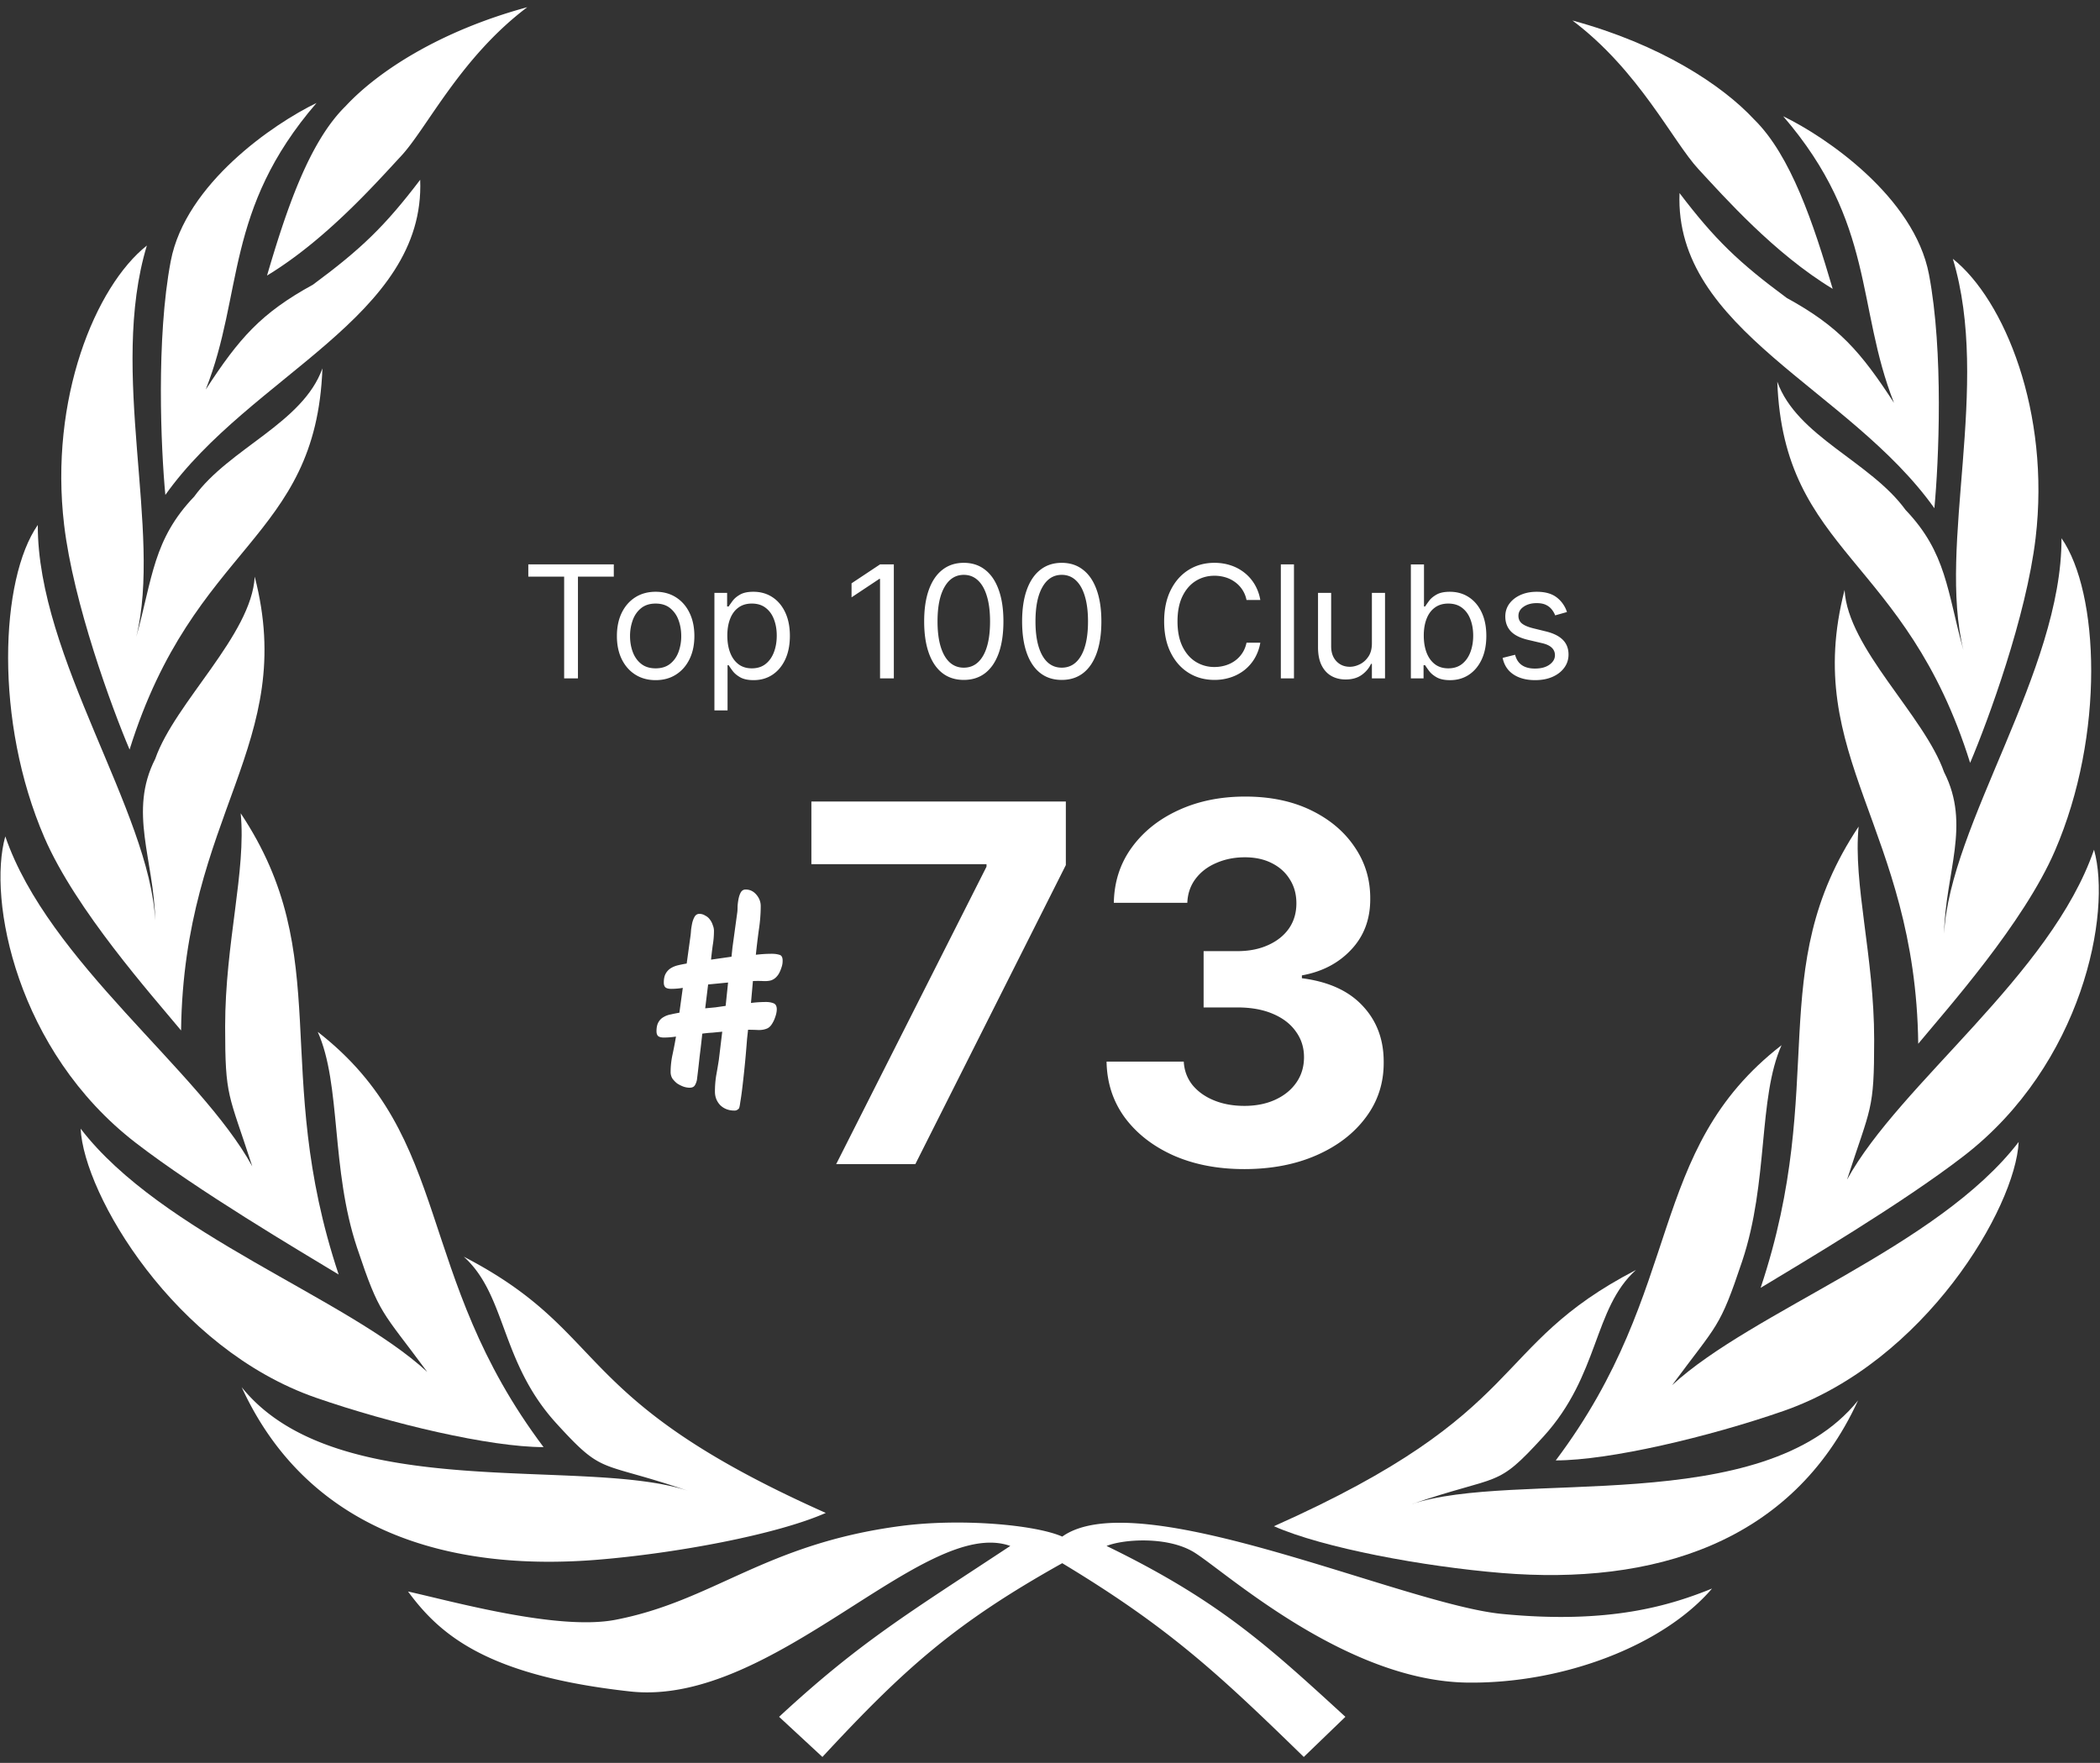
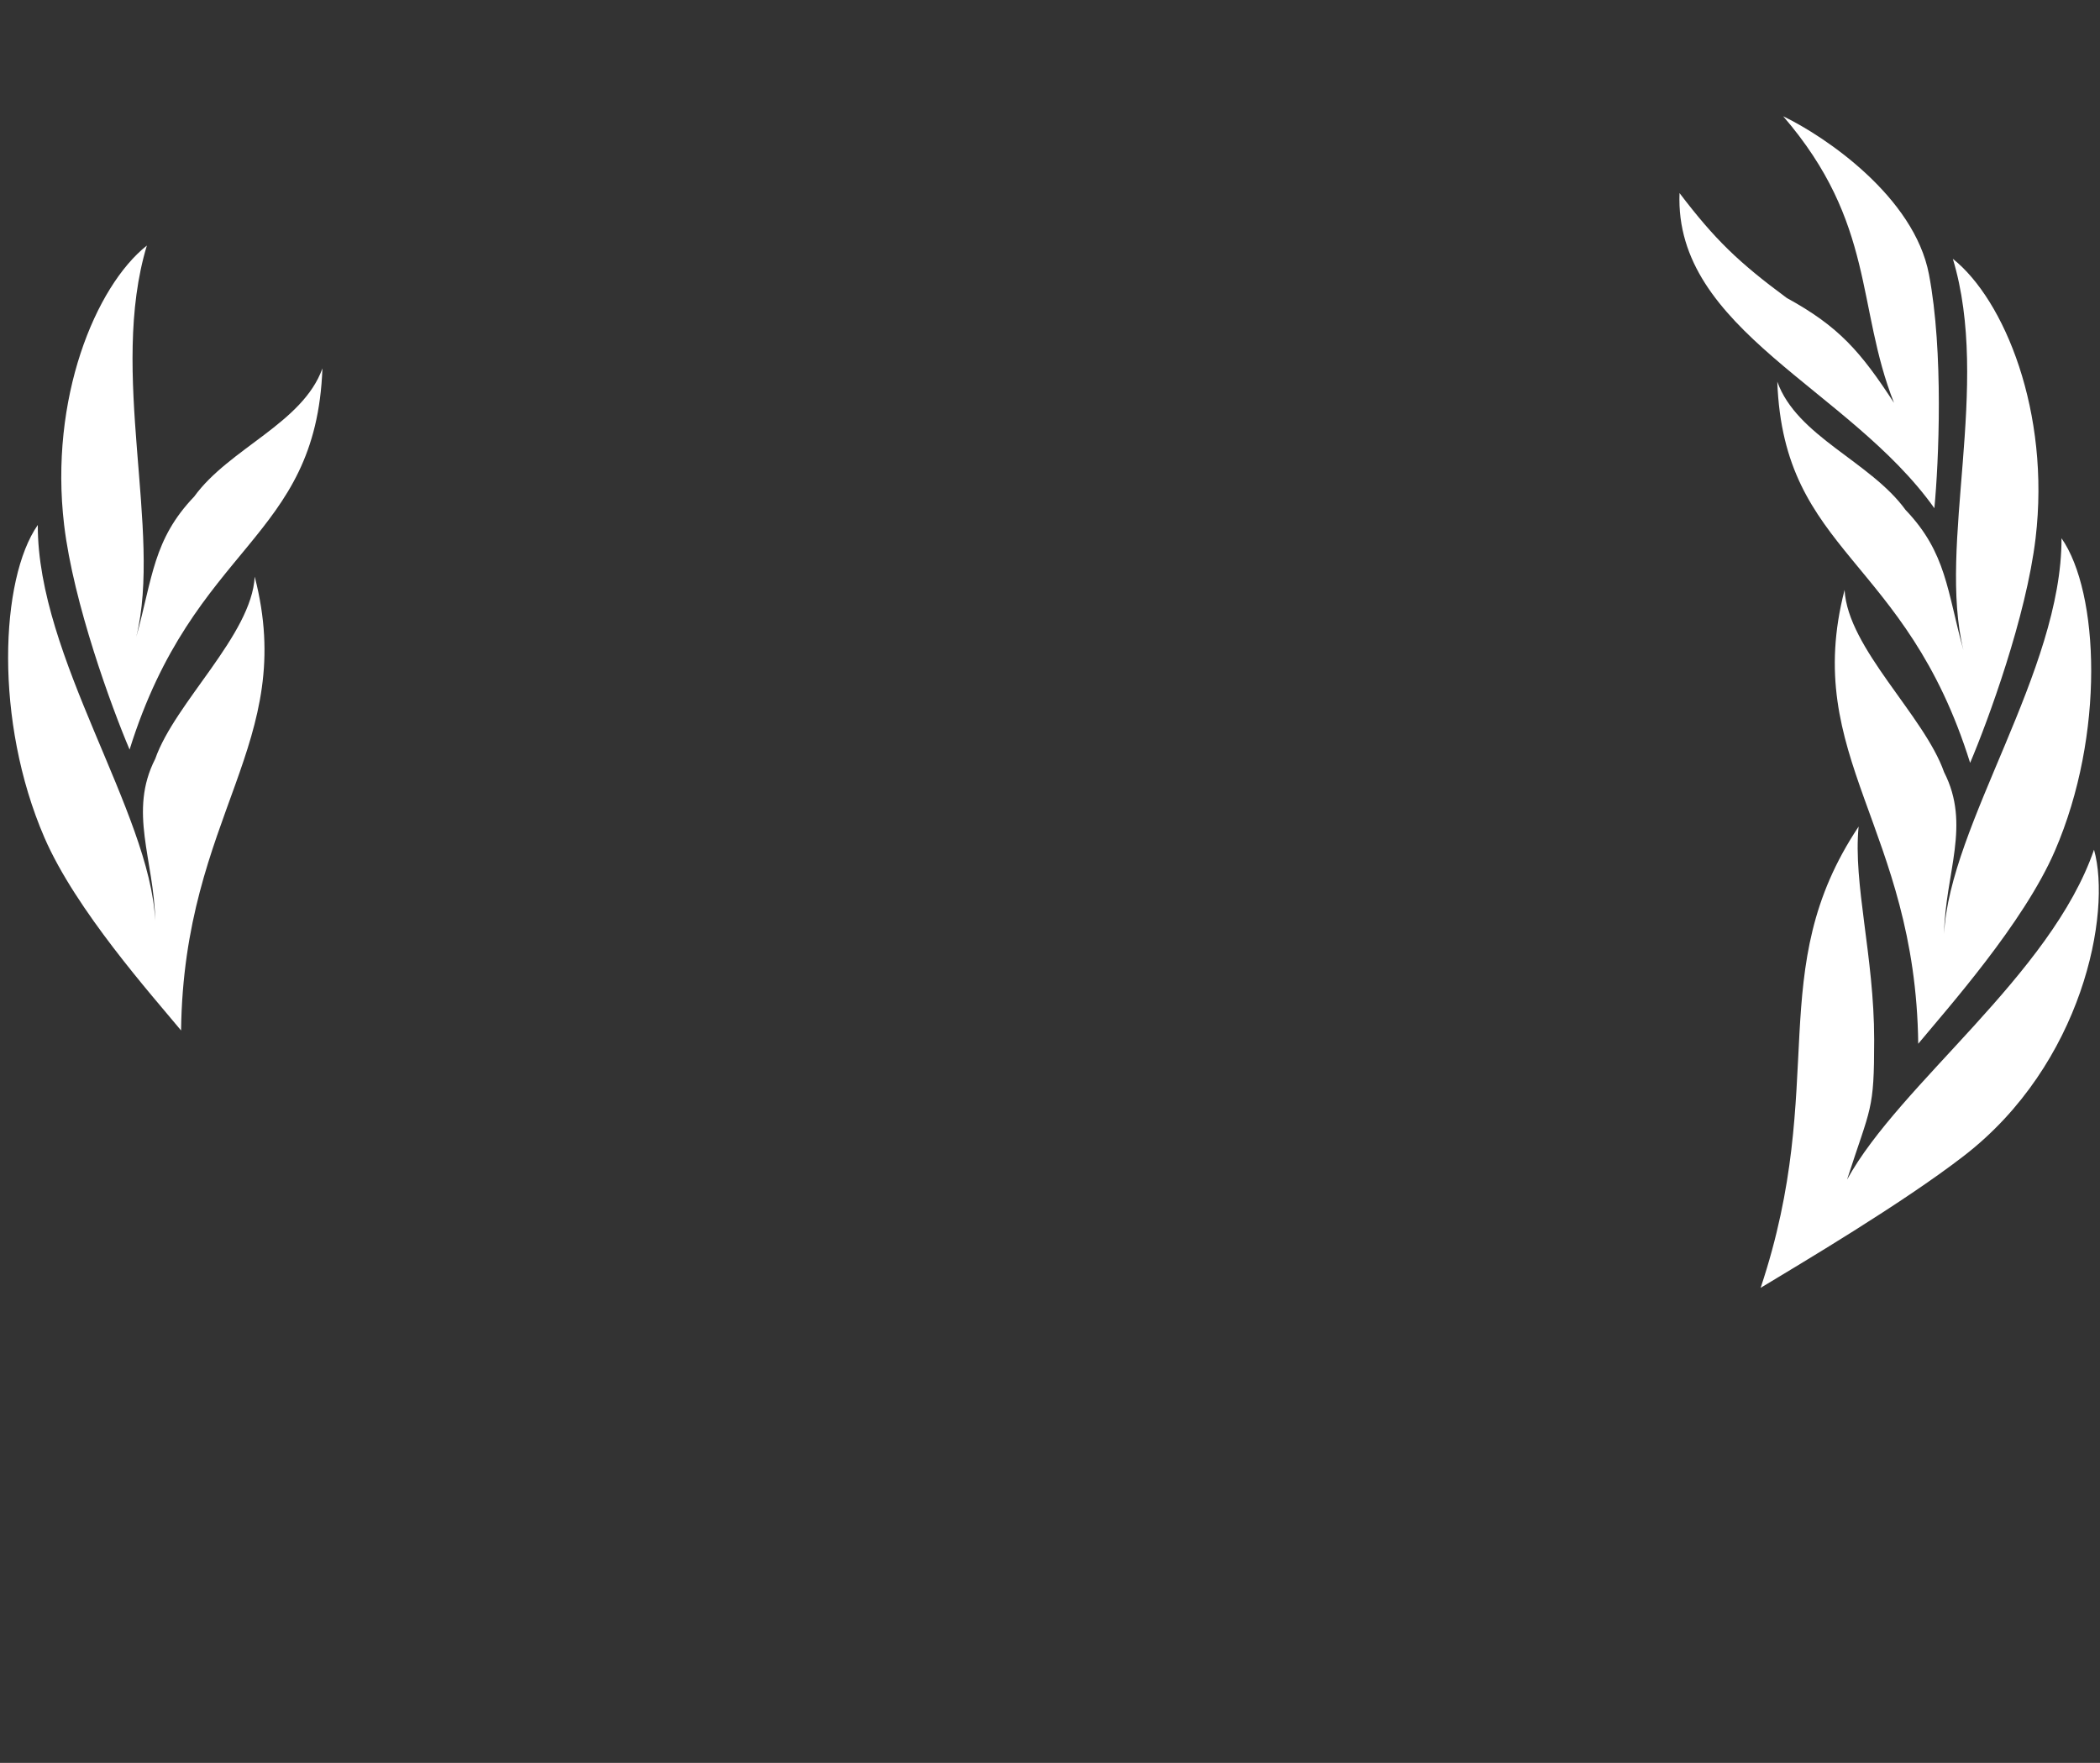
<svg xmlns="http://www.w3.org/2000/svg" width="268" height="225" fill="none">
  <rect width="100%" height="100%" fill="#333333" stroke="none" />
  <path fill="#fff" d="M246.172 35.012c-1.885-9.879-13.187-17.565-18.602-20.173 11.783 13.669 9.301 24.321 14.14 36.576-4.267-6.55-7.043-9.75-13.684-13.386-6.151-4.547-9.174-7.456-13.685-13.386-.691 17.502 21.65 24.918 32.523 40.221.555-5.834 1.194-19.972-.692-29.852" />
  <path fill="#fff" d="M259.779 68.699c1.91-16.09-3.991-30.45-10.559-35.666 4.9 16.216-1.974 36.405 1.353 49.956-2.091-7.533-2.152-12.434-7.386-17.905-4.491-6.192-13.861-9.356-16.371-16.371.816 22.027 16.371 22.279 24.61 48.653 2.29-5.394 7.168-18.68 8.353-28.667" />
  <path fill="#fff" d="M262.24 108.605c6.434-14.87 5.648-33.03.848-39.907.052 16.94-14.296 36.561-14.987 50.497.153-7.816 3.449-13.906 0-20.646-2.53-7.218-12.3-15.812-12.697-23.253-5.522 21.34 9.054 30.29 9.399 57.919 3.739-4.513 13.442-15.38 17.437-24.61" />
  <path fill="#fff" d="M250.614 147.538c15.171-11.713 18.9-31.019 16.623-39.09-5.508 16.02-24.793 29.851-31.518 42.106 3.048-9.427 3.461-8.704 3.461-17.853 0-10.653-2.706-19.886-1.984-27.207-12.217 18.347-3.766 32.659-12.504 58.872 5.012-3.037 17.961-10.682 25.922-16.828" />
-   <path fill="#fff" d="M227.58 180.092c18.106-6.29 29.638-25.968 30.041-34.345-10.309 13.442-33.968 21.564-44.235 31.05 5.883-7.971 6.045-7.155 8.949-15.83 3.383-10.103 2.016-20.856 5.025-27.569-17.41 13.518-12.208 30.913-28.817 52.995 6.853 0 19.537-3 29.037-6.301" />
-   <path fill="#fff" d="M191.684 200.765c19.103 1.564 37.017-3.673 45.438-22.024-12.16 15.146-43.864 8.746-57.09 13.273 11.652-3.988 10.769-1.893 16.932-8.654 7.177-7.873 6.348-16.349 11.815-21.273-18.948 9.835-13.198 18.005-46.201 32.706 6.268 2.769 19.082 5.151 29.106 5.972m32.178-185.518c-4.085-4.4-11.972-9.584-23.19-12.632 8.515 6.41 12.82 15.46 16.088 18.98s9.647 10.746 17.126 15.271c-2.444-8.313-5.342-17.031-10.024-21.619M21.792 33.316c1.885-9.88 13.187-17.566 18.602-20.174-11.783 13.669-9.3 24.321-14.14 36.576 4.267-6.55 7.044-9.75 13.685-13.386 6.15-4.547 9.173-7.456 13.684-13.386.692 17.503-21.65 24.918-32.522 40.221-.556-5.834-1.194-19.972.69-29.851" />
  <path fill="#fff" d="M8.184 67.002c-1.91-16.09 3.991-30.45 10.559-35.666-4.9 16.216 1.974 36.405-1.353 49.956 2.09-7.533 2.152-12.434 7.386-17.905 4.49-6.191 13.861-9.356 16.371-16.371-.816 22.027-16.37 22.279-24.61 48.653-2.29-5.394-7.168-18.68-8.353-28.667" />
  <path fill="#fff" d="M5.672 106.908c-6.435-14.87-5.648-33.03-.849-39.907-.052 16.94 14.296 36.561 14.987 50.497-.153-7.816-3.449-13.906 0-20.645 2.53-7.218 12.3-15.813 12.697-23.253 5.522 21.34-9.054 30.289-9.399 57.918-3.739-4.513-13.442-15.38-17.436-24.61" />
-   <path fill="#fff" d="M17.298 145.841c-15.171-11.713-18.9-31.019-16.623-39.09 5.508 16.02 24.793 29.852 31.518 42.107-3.048-9.427-3.461-8.705-3.461-17.853 0-10.654 2.706-19.886 1.984-27.208 12.217 18.347 3.766 32.659 12.504 58.872-5.012-3.036-17.96-10.682-25.922-16.828" />
-   <path fill="#fff" d="M40.33 178.395c-18.104-6.29-29.636-25.968-30.04-34.345 10.31 13.442 33.968 21.564 44.236 31.05-5.884-7.971-6.045-7.155-8.95-15.83-3.382-10.103-2.015-20.856-5.025-27.57 17.41 13.519 12.208 30.913 28.817 52.996-6.852 0-19.536-3.001-29.037-6.301" />
-   <path fill="#fff" d="M76.28 199.068c-19.104 1.564-37.017-3.673-45.439-22.024 12.16 15.145 43.865 8.746 57.09 13.273-11.652-3.988-10.768-1.893-16.931-8.654-7.177-7.873-6.349-16.349-11.815-21.273 18.948 9.835 13.197 18.005 46.201 32.706-6.268 2.769-19.083 5.151-29.107 5.972M44.102 13.55C48.187 9.151 56.074 3.967 67.292.918c-8.516 6.41-12.82 15.46-16.089 18.98s-9.647 10.747-17.125 15.271c2.443-8.312 5.342-17.03 10.024-21.618m60.855 210.69-5.53-5.122c10.302-9.533 16.371-13.135 29.506-21.808-10.935-3.901-30.229 20.582-48.517 18.571s-24.28-7.237-28.343-12.757c5.708 1.267 19.125 5.025 26.458 3.613 12.569-2.419 19.042-9.678 36.419-11.972 7.622-1.006 17.136-.178 20.613 1.351 9.71-6.913 43.481 8.629 56.09 9.867 13.763 1.351 21.493-1.079 26.835-3.236-6.159 7.195-18.86 12.154-31.203 12.003-15.428-.188-30.606-13.889-34.785-16.56-3.343-2.137-9.06-1.77-11.281-.88 14.184 6.888 20.465 12.639 30.119 21.477l.362.331-5.311 5.122c-10.976-10.696-17.273-16.553-30.826-24.73-13.596 7.607-20.048 13.333-30.606 24.73M67.422 73.597v-1.563h10.91v1.563h-4.575V86.58h-1.761V73.597zm16.25 13.21q-1.477 0-2.592-.703-1.109-.703-1.733-1.968-.618-1.263-.618-2.954 0-1.705.618-2.976.624-1.271 1.733-1.974 1.114-.704 2.592-.704t2.585.704q1.115.703 1.733 1.974.625 1.271.625 2.976 0 1.69-.625 2.954-.618 1.264-1.733 1.968-1.107.703-2.585.703m0-1.506q1.122 0 1.847-.575.724-.576 1.072-1.513a5.8 5.8 0 0 0 .348-2.031q0-1.095-.348-2.038a3.44 3.44 0 0 0-1.072-1.528q-.725-.582-1.847-.582t-1.847.582-1.072 1.528a5.9 5.9 0 0 0-.348 2.038q0 1.094.348 2.031.349.938 1.072 1.513.725.575 1.847.575m7.502 5.37v-15h1.62v1.732h.198q.184-.283.511-.724.334-.447.952-.795.625-.356 1.69-.356 1.378 0 2.43.69 1.05.689 1.64 1.953t.589 2.982q0 1.733-.589 3.005-.59 1.264-1.634 1.96-1.044.69-2.407.689-1.051 0-1.684-.348-.63-.355-.972-.803a11 11 0 0 1-.526-.753h-.142v5.767zm1.647-9.546q0 1.235.363 2.18.362.937 1.058 1.47.696.526 1.704.526 1.051 0 1.755-.554.71-.561 1.065-1.505.362-.952.362-2.117 0-1.15-.355-2.074-.348-.93-1.058-1.47-.703-.547-1.769-.547-1.022 0-1.718.519-.696.51-1.051 1.434-.356.917-.356 2.138m21.25-9.09V86.58h-1.761v-12.7h-.085l-3.551 2.359v-1.79l3.636-2.415zm8.928 14.743q-1.605 0-2.734-.873-1.13-.88-1.726-2.55-.597-1.676-.597-4.048 0-2.358.597-4.027.603-1.677 1.733-2.557 1.136-.888 2.727-.888t2.72.888q1.136.881 1.733 2.557.604 1.67.604 4.027 0 2.371-.597 4.048-.596 1.67-1.726 2.55-1.129.873-2.734.873m0-1.562q1.59 0 2.472-1.534.88-1.534.88-4.375 0-1.89-.405-3.218-.397-1.328-1.15-2.024-.745-.696-1.797-.696-1.577 0-2.464 1.556-.888 1.548-.888 4.382 0 1.89.397 3.21.399 1.32 1.144 2.01.753.69 1.811.689m12.5 1.563q-1.605 0-2.734-.874-1.13-.88-1.726-2.55-.597-1.676-.597-4.048 0-2.358.597-4.027.603-1.677 1.733-2.557 1.135-.888 2.727-.888t2.72.888q1.137.881 1.733 2.557.604 1.67.604 4.027 0 2.371-.597 4.048-.596 1.67-1.726 2.55-1.128.873-2.734.873m0-1.563q1.59 0 2.472-1.534.88-1.534.88-4.375 0-1.89-.405-3.218-.397-1.328-1.15-2.024-.745-.696-1.797-.696-1.577 0-2.464 1.556-.888 1.548-.888 4.382 0 1.89.397 3.21.399 1.32 1.144 2.01.753.69 1.811.689m25.341-8.636h-1.761a3.68 3.68 0 0 0-1.485-2.302 4 4 0 0 0-1.214-.596 4.9 4.9 0 0 0-1.392-.199q-1.321 0-2.394.668-1.065.667-1.697 1.967-.625 1.3-.625 3.189t.625 3.189q.632 1.3 1.697 1.967a4.44 4.44 0 0 0 2.394.668q.725 0 1.392-.2.668-.198 1.214-.589.555-.398.938-.973.39-.582.547-1.335h1.761a5.9 5.9 0 0 1-.724 1.996 5.5 5.5 0 0 1-1.307 1.498 5.7 5.7 0 0 1-1.755.93 6.5 6.5 0 0 1-2.066.32q-1.861 0-3.31-.909-1.449-.908-2.28-2.585-.831-1.676-.831-3.977t.831-3.977 2.28-2.586 3.31-.909q1.1 0 2.066.32a5.6 5.6 0 0 1 1.755.937q.781.612 1.307 1.492a5.8 5.8 0 0 1 .724 1.996m4.295-4.546V86.58h-1.676V72.034zm9.945 10.085V75.67h1.676v10.91h-1.676v-1.847h-.114q-.383.831-1.193 1.413-.81.576-2.045.576-1.023 0-1.818-.448-.796-.454-1.25-1.363-.455-.916-.455-2.309v-6.931h1.676v6.818q0 1.193.668 1.903.674.71 1.718.71.626 0 1.272-.32.653-.319 1.094-.98.447-.66.447-1.683m4.973 4.46V72.035h1.676v5.37h.143q.184-.285.511-.725.333-.447.952-.795.624-.356 1.69-.356 1.378 0 2.429.69 1.051.689 1.641 1.953t.589 2.982q0 1.733-.589 3.005-.59 1.264-1.634 1.96-1.044.69-2.408.689-1.05 0-1.683-.348-.632-.355-.973-.803a11 11 0 0 1-.525-.753h-.199v1.677zm1.648-5.454q0 1.235.362 2.18.363.937 1.059 1.47.696.526 1.704.526 1.052 0 1.754-.554.71-.561 1.066-1.505.362-.952.362-2.117 0-1.15-.355-2.074-.348-.93-1.058-1.47-.704-.547-1.769-.547-1.023 0-1.719.519-.696.51-1.051 1.434-.355.917-.355 2.138m18.274-3.011-1.505.426a2.8 2.8 0 0 0-.419-.732 2.04 2.04 0 0 0-.739-.596q-.47-.235-1.2-.235-1.002 0-1.669.462-.661.454-.661 1.158 0 .624.455.987.454.362 1.42.603l1.619.398q1.464.356 2.181 1.087.717.725.717 1.868 0 .937-.54 1.676-.532.738-1.491 1.165-.959.426-2.23.426-1.67 0-2.763-.725-1.094-.724-1.385-2.116l1.591-.398q.227.881.859 1.321.64.44 1.669.44 1.173 0 1.861-.497.696-.504.696-1.207 0-.568-.398-.952-.397-.39-1.221-.582l-1.818-.426q-1.499-.355-2.202-1.101-.696-.754-.696-1.882 0-.924.518-1.634.526-.71 1.428-1.115.91-.405 2.06-.405 1.619 0 2.542.71a3.83 3.83 0 0 1 1.321 1.876M90.37 125.648l-.373 3.045 1.305-.124 1.305-.187.31-2.982-1.273.124q-.623.062-1.274.124m.745-6.836q0 .933-.155 1.833a49 49 0 0 0-.217 1.834l2.61-.373.124-1.181.621-4.537q.031-.248.031-.714.032-.498.125-.963.093-.466.28-.808.216-.373.62-.373.81 0 1.368.652.56.652.56 1.461 0 1.491-.25 3.107-.217 1.616-.372 3.107.528-.061 1.025-.093.498-.031 1.026-.031t.932.124q.435.093.435.746 0 .249-.031.435t-.093.373q-.25.807-.59 1.181a1.7 1.7 0 0 1-.747.528q-.434.124-1.025.093a14 14 0 0 0-1.305 0l-.249 2.797q.466-.063.964-.094.496-.03.963-.031.528 0 .932.156.435.155.435.776 0 .28-.093.653a6 6 0 0 1-.249.715 4 4 0 0 1-.373.652q-.217.28-.466.404-.528.249-1.243.218-.683-.031-1.242-.031-.032.31-.125 1.149-.062.808-.155 1.896t-.218 2.268q-.124 1.181-.248 2.206a35 35 0 0 1-.249 1.74q-.093.715-.186.808a1.3 1.3 0 0 1-.249.187.7.7 0 0 1-.31.062q-1.088 0-1.803-.684-.683-.714-.683-1.74t.155-2.02q.186-1.025.342-2.019l.435-3.605-1.274.124q-.622.032-1.274.125-.156 1.491-.342 2.952-.154 1.46-.342 2.952-.093.435-.28.714-.186.28-.652.28-.405 0-.839-.156a4 4 0 0 1-.777-.403 3.4 3.4 0 0 1-.59-.622 1.6 1.6 0 0 1-.218-.808q0-1.119.249-2.268.248-1.15.435-2.268a10 10 0 0 1-1.554.124q-.434 0-.683-.155-.249-.187-.249-.653 0-.715.249-1.15.248-.435.652-.652.404-.249.932-.342.529-.124 1.088-.218l.435-3.169a9 9 0 0 1-1.491.124q-.435 0-.684-.155-.249-.187-.249-.652 0-.715.249-1.15.248-.435.653-.684.404-.249.932-.373t1.087-.217l.497-3.605q.031-.248.063-.714.062-.466.155-.901.124-.466.31-.777.218-.342.591-.342.404 0 .746.218.372.186.59.497.249.31.373.714.156.374.155.746m15.597 29.768 19.186-37.965v-.317h-22.35v-8h32.474v8.113l-19.209 38.169zm52.066.632q-5.062 0-9.017-1.74-3.932-1.763-6.214-4.836-2.26-3.096-2.328-7.141h9.853q.09 1.695 1.107 2.983 1.04 1.266 2.757 1.966t3.865.701q2.236 0 3.954-.791 1.718-.79 2.689-2.192.972-1.4.972-3.232 0-1.853-1.039-3.276-1.017-1.447-2.938-2.26-1.898-.814-4.52-.814h-4.316v-7.186h4.316q2.215 0 3.91-.768 1.718-.77 2.666-2.125.95-1.378.949-3.209 0-1.74-.836-3.05-.813-1.334-2.305-2.079-1.469-.747-3.435-.746-1.988 0-3.638.723-1.65.7-2.644 2.011t-1.062 3.074h-9.378q.068-4 2.282-7.051 2.214-3.05 5.966-4.768 3.774-1.74 8.52-1.74 4.79 0 8.383 1.74t5.582 4.7q2.011 2.938 1.989 6.599.022 3.886-2.418 6.486-2.418 2.598-6.305 3.299v.361q5.107.656 7.774 3.548 2.689 2.87 2.666 7.187.023 3.954-2.282 7.028-2.282 3.073-6.305 4.836-4.023 1.762-9.22 1.762" />
</svg>